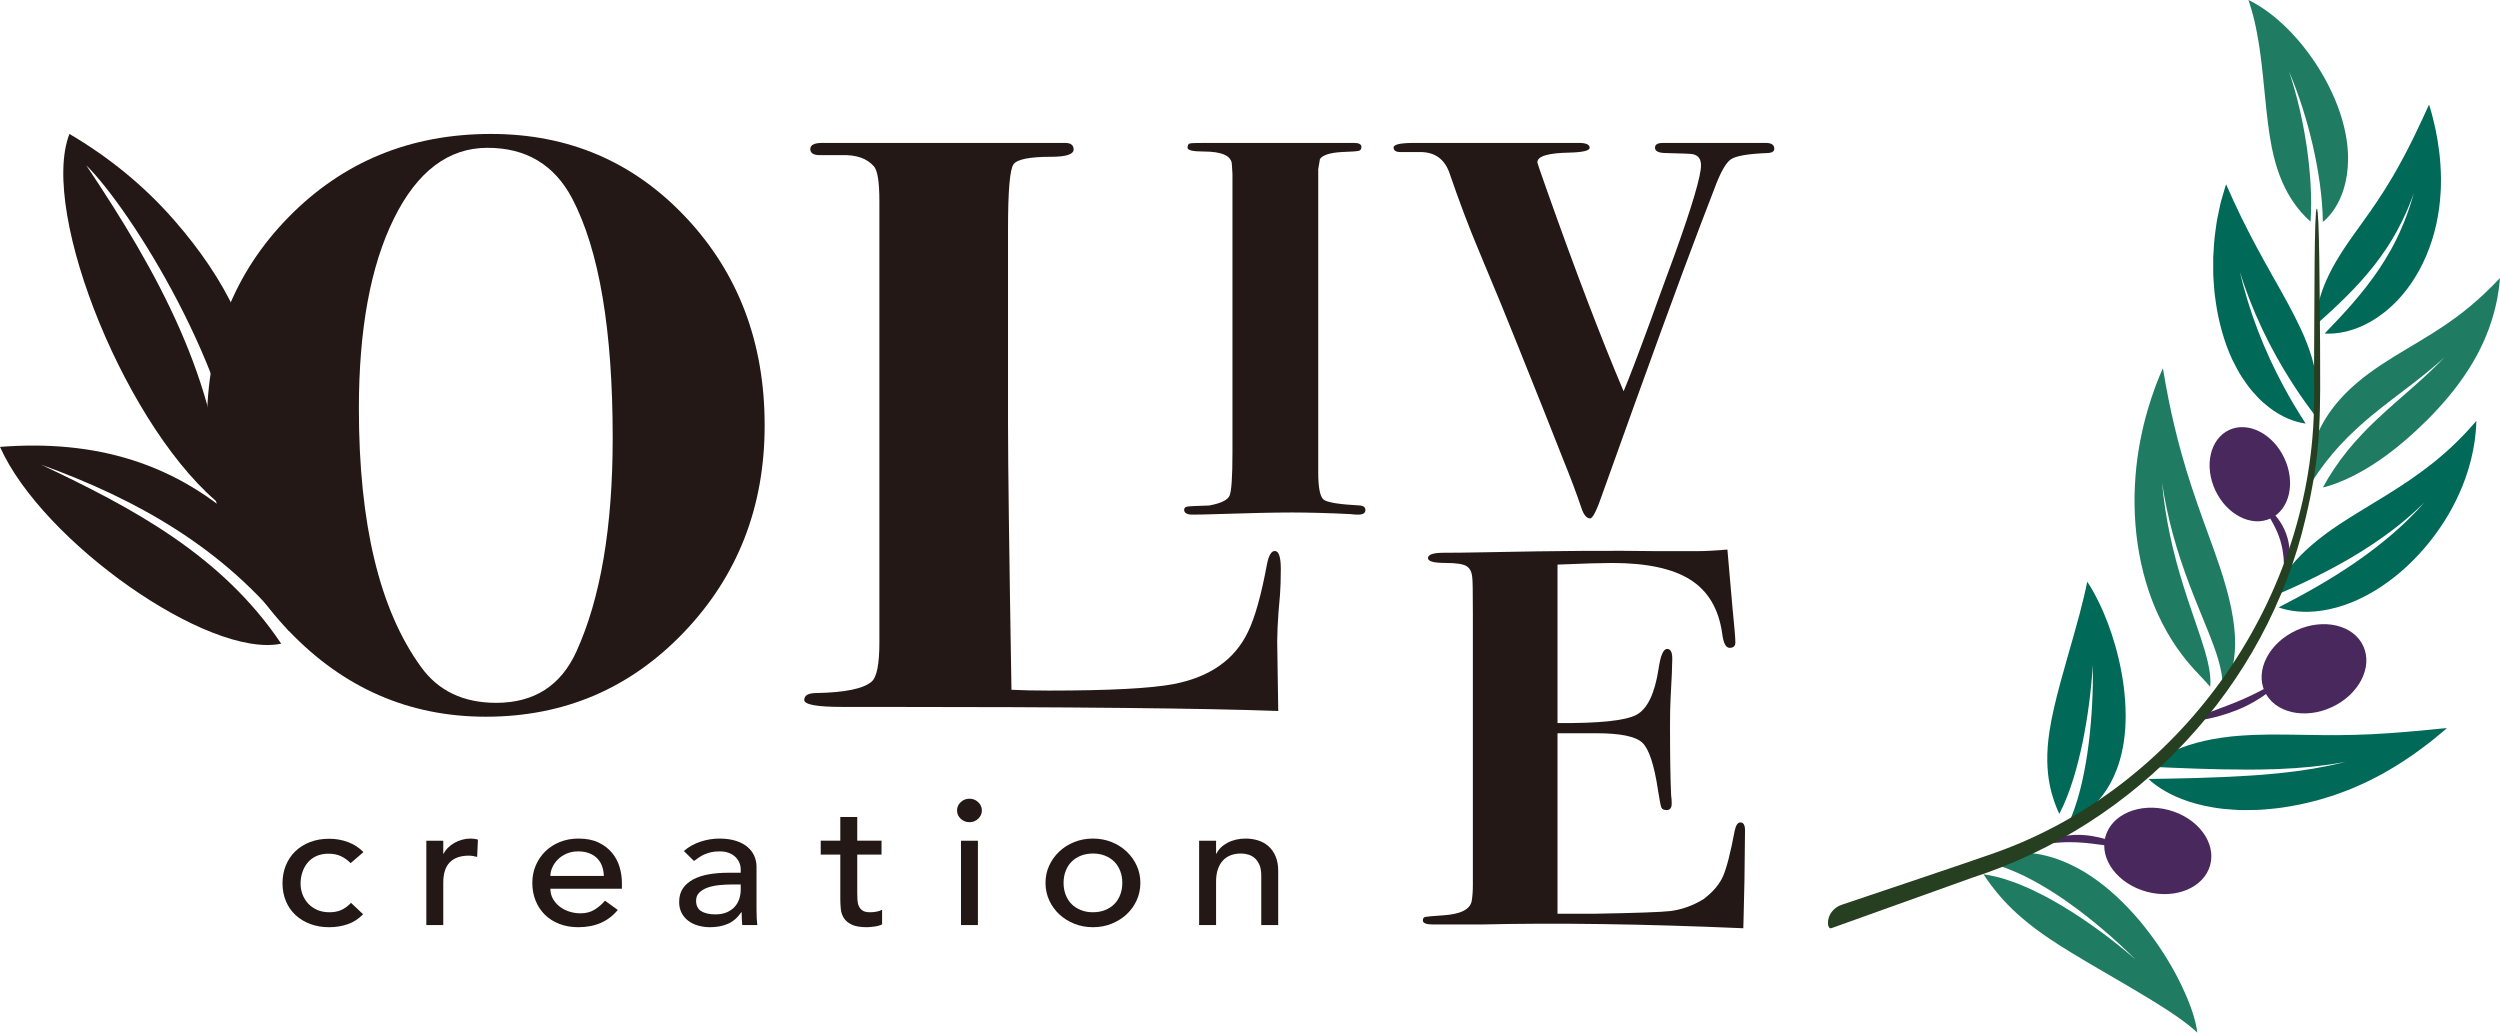
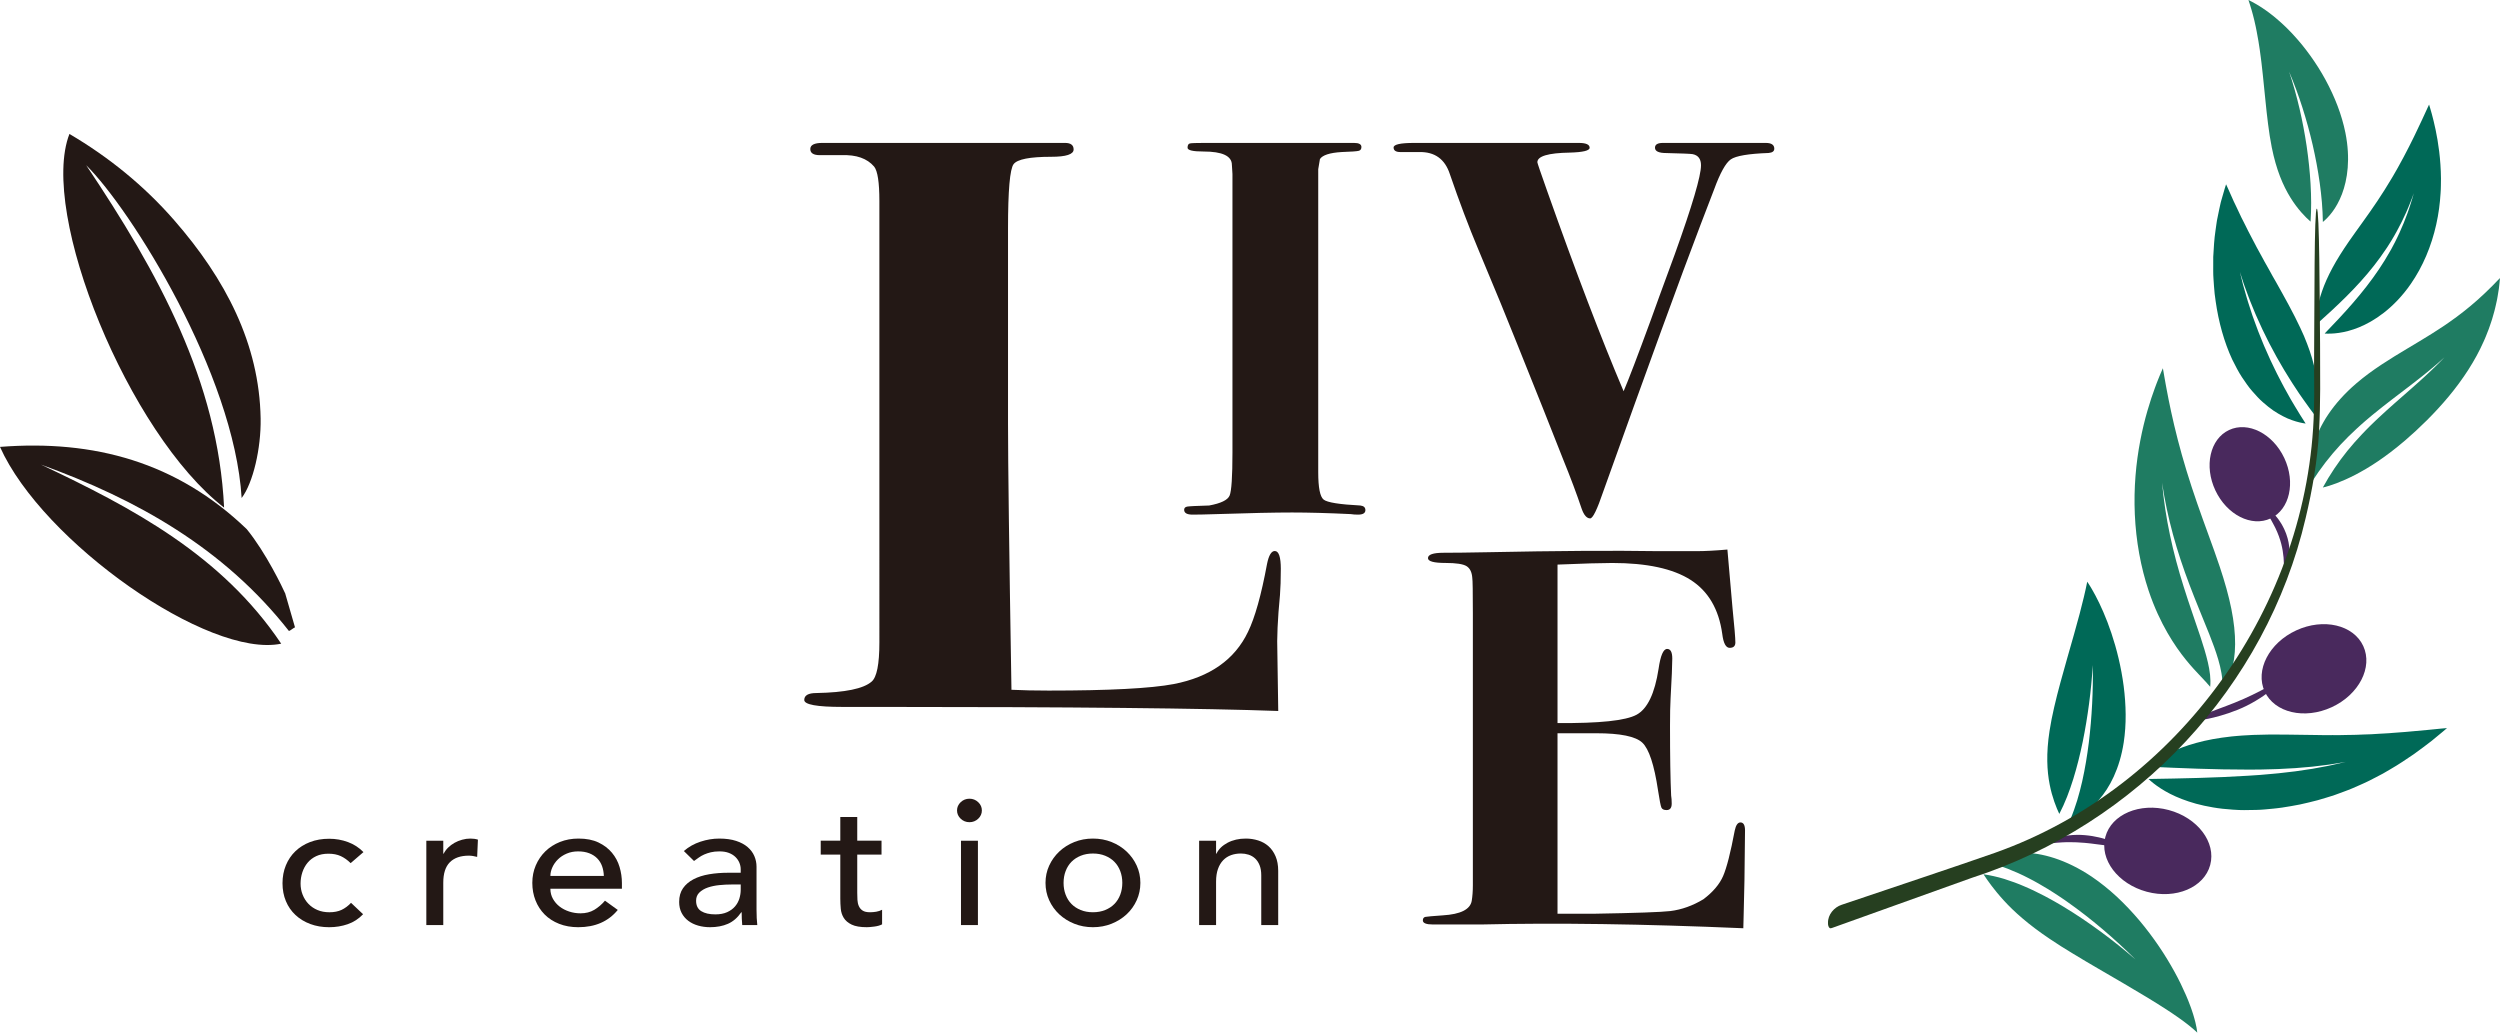
<svg xmlns="http://www.w3.org/2000/svg" id="b" width="726.301" height="300" viewBox="0 0 726.301 300">
  <defs>
    <style>.d{fill:#49295d;}.e{fill:#231815;}.f{fill:#263f20;}.g{fill:#006957;}.h{fill:#1f7c62;}</style>
  </defs>
  <g id="c">
    <path class="e" d="M101.873,250.758c-.911-.896-1.868-1.577-2.871-2.042-1.005-.466-2.199-.698-3.583-.698-1.351,0-2.527.232-3.53.698-1.002.466-1.841,1.103-2.515,1.914-.677.809-1.187,1.741-1.532,2.791-.346,1.053-.52,2.146-.52,3.283s.202,2.215.603,3.232c.401,1.017.964,1.905,1.694,2.664s1.606,1.353,2.626,1.784c1.02.432,2.169.646,3.446.646,1.386,0,2.57-.232,3.555-.698.985-.466,1.896-1.146,2.734-2.042l3.502,3.309c-1.278,1.344-2.762,2.31-4.459,2.896-1.697.586-3.492.88-5.388.88-2.005,0-3.838-.311-5.496-.932-1.659-.62-3.09-1.491-4.292-2.611-1.204-1.12-2.133-2.464-2.79-4.033-.656-1.568-.985-3.301-.985-5.197,0-1.895.328-3.636.985-5.222.656-1.584,1.575-2.946,2.762-4.084,1.184-1.139,2.606-2.025,4.264-2.664,1.659-.637,3.509-.957,5.552-.957,1.896,0,3.711.319,5.443.957,1.729.639,3.234,1.612,4.512,2.921l-3.719,3.206Z" />
    <path class="e" d="M123.858,244.243h4.923v3.774h.109c.328-.654.765-1.248,1.313-1.784.548-.534,1.156-.991,1.833-1.371.674-.379,1.411-.679,2.214-.904.803-.225,1.603-.337,2.406-.337s1.532.104,2.189.311l-.22,5.015c-.401-.104-.803-.188-1.204-.258-.401-.069-.8-.104-1.202-.104-2.406,0-4.249.637-5.524,1.912-1.278,1.276-1.914,3.258-1.914,5.947v12.305h-4.923v-24.508Z" />
    <path class="e" d="M159.898,258.203c0,1.069.247,2.042.74,2.921.492.88,1.139,1.63,1.942,2.249.8.621,1.729,1.103,2.787,1.448,1.058.345,2.151.518,3.282.518,1.532,0,2.863-.337,3.994-1.009,1.129-.673,2.169-1.559,3.115-2.664l3.719,2.689c-2.734,3.344-6.562,5.017-11.485,5.017-2.042,0-3.893-.328-5.552-.983-1.659-.654-3.062-1.559-4.211-2.714-1.146-1.155-2.032-2.516-2.651-4.085-.621-1.568-.929-3.266-.929-5.094,0-1.827.336-3.523,1.01-5.092.674-1.568,1.606-2.93,2.79-4.085,1.184-1.154,2.598-2.059,4.239-2.714,1.641-.655,3.426-.983,5.36-.983,2.297,0,4.239.38,5.824,1.139,1.586.759,2.888,1.75,3.911,2.973,1.02,1.223,1.76,2.603,2.214,4.137.457,1.534.684,3.094.684,4.678v1.655h-20.783ZM175.43,254.48c-.035-1.034-.21-1.982-.518-2.844-.311-.861-.775-1.611-1.396-2.249-.621-.636-1.394-1.137-2.323-1.498-.932-.362-2.017-.543-3.254-.543-1.204,0-2.308.215-3.31.646-1.002.43-1.851.991-2.542,1.68-.694.689-1.232,1.457-1.613,2.3-.384.846-.576,1.681-.576,2.508h15.532Z" />
    <path class="e" d="M198.675,247.242c1.386-1.207,2.989-2.112,4.815-2.715,1.823-.602,3.646-.905,5.469-.905,1.896,0,3.527.225,4.895.673,1.366.448,2.489,1.052,3.363,1.81.876.757,1.522,1.628,1.942,2.611.419.982.629,2.008.629,3.076v12.512c0,.862.018,1.655.056,2.38.035.723.091,1.414.164,2.068h-4.375c-.109-1.241-.164-2.482-.164-3.723h-.109c-1.096,1.586-2.388,2.706-3.883,3.36-1.497.655-3.229.983-5.196.983-1.204,0-2.353-.155-3.446-.466-1.093-.311-2.053-.776-2.873-1.396-.818-.621-1.467-1.387-1.942-2.301-.472-.913-.709-1.973-.709-3.18,0-1.584.374-2.912,1.121-3.981.747-1.068,1.767-1.939,3.062-2.611,1.295-.673,2.807-1.155,4.539-1.448,1.732-.293,3.583-.439,5.552-.439h3.61v-1.034c0-.621-.129-1.241-.384-1.862-.255-.621-.639-1.18-1.149-1.68-.51-.5-1.149-.896-1.914-1.189-.765-.293-1.679-.439-2.734-.439-.949,0-1.777.086-2.489.258-.712.173-1.358.389-1.942.646-.583.259-1.113.562-1.586.905-.475.345-.929.673-1.368.982l-2.954-2.895ZM212.568,256.962c-1.169,0-2.361.061-3.583.181-1.222.121-2.335.355-3.338.698-1.002.346-1.823.828-2.459,1.448-.639.621-.959,1.414-.959,2.378,0,1.414.502,2.431,1.505,3.051,1.002.621,2.361.93,4.075.93,1.348,0,2.497-.215,3.446-.646.947-.43,1.714-.99,2.297-1.68.583-.689,1.002-1.455,1.257-2.301.255-.843.384-1.68.384-2.507v-1.551h-2.626Z" />
    <path class="e" d="M256.102,248.276h-7.054v11.116c0,.691.018,1.371.056,2.042.035.673.172,1.276.409,1.81.237.534.601.966,1.093,1.293.492.328,1.212.491,2.161.491.583,0,1.184-.052,1.805-.155.619-.104,1.184-.293,1.694-.569v4.24c-.583.311-1.338.525-2.27.646-.929.121-1.649.182-2.159.182-1.896,0-3.365-.251-4.403-.75-1.04-.5-1.805-1.146-2.297-1.939-.492-.793-.785-1.681-.876-2.664-.091-.982-.136-1.973-.136-2.973v-12.771h-5.688v-4.033h5.688v-6.877h4.923v6.877h7.054v4.033Z" />
    <path class="e" d="M278.037,235.453c0-.932.356-1.732,1.065-2.405.712-.672,1.56-1.009,2.545-1.009.982,0,1.83.337,2.542,1.009.709.673,1.065,1.473,1.065,2.405,0,.93-.356,1.732-1.065,2.404-.712.673-1.56,1.009-2.542,1.009-.985,0-1.833-.336-2.545-1.009-.709-.672-1.065-1.473-1.065-2.404ZM279.185,244.243h4.921v24.508h-4.921v-24.508Z" />
    <path class="e" d="M303.741,256.496c0-1.791.356-3.464,1.065-5.015.712-1.55,1.687-2.912,2.926-4.084,1.24-1.171,2.699-2.094,4.375-2.767,1.676-.672,3.482-1.009,5.415-1.009,1.931,0,3.737.337,5.415,1.009,1.676.673,3.133,1.596,4.375,2.767,1.237,1.171,2.214,2.534,2.926,4.084.709,1.551,1.065,3.224,1.065,5.015,0,1.794-.356,3.474-1.065,5.042-.712,1.569-1.689,2.93-2.926,4.085-1.242,1.155-2.699,2.068-4.375,2.741-1.679.672-3.484,1.009-5.415,1.009-1.934,0-3.739-.337-5.415-1.009-1.676-.673-3.136-1.586-4.375-2.741s-2.214-2.516-2.926-4.085c-.709-1.568-1.065-3.248-1.065-5.042ZM308.989,256.496c0,1.242.202,2.388.603,3.439.401,1.053.964,1.948,1.694,2.689.73.742,1.623,1.328,2.681,1.758,1.058.432,2.242.646,3.555.646s2.497-.215,3.555-.646c1.058-.43,1.949-1.016,2.679-1.758.73-.741,1.295-1.636,1.697-2.689.401-1.05.601-2.196.601-3.439,0-1.241-.199-2.386-.601-3.437-.401-1.052-.967-1.948-1.697-2.689-.73-.741-1.621-1.327-2.679-1.758-1.058-.43-2.242-.646-3.555-.646s-2.497.216-3.555.646c-1.058.432-1.952,1.017-2.681,1.758-.73.741-1.293,1.637-1.694,2.689-.401,1.052-.603,2.196-.603,3.437Z" />
    <path class="e" d="M348.37,244.243h4.923v3.774h.109c.619-1.309,1.697-2.369,3.227-3.18,1.532-.809,3.3-1.216,5.304-1.216,1.24,0,2.434.182,3.583.544,1.149.361,2.151.922,3.009,1.68.856.759,1.54,1.732,2.05,2.921.51,1.189.768,2.594.768,4.214v15.77h-4.923v-14.478c0-1.137-.164-2.111-.492-2.921-.328-.809-.765-1.464-1.313-1.965-.548-.499-1.177-.861-1.886-1.086-.712-.223-1.449-.336-2.217-.336-1.02,0-1.969.155-2.843.466-.876.309-1.641.802-2.297,1.473-.656.673-1.166,1.525-1.532,2.56-.364,1.034-.545,2.257-.545,3.671v12.616h-4.923v-24.508Z" />
-     <path class="e" d="M222.147,123.566c0,23.711-7.817,43.747-23.451,60.111-15.64,16.361-34.826,24.543-57.565,24.543-22.242,0-41.305-8.302-57.185-24.898-15.891-16.6-23.831-36.596-23.831-59.991,0-24.027,7.903-44.106,23.702-60.231,15.806-16.125,35.403-24.187,58.817-24.187,22.573,0,41.471,8.102,56.688,24.306,15.21,16.204,22.825,36.32,22.825,60.347ZM178.001,127.238c0-31.411-3.927-54.617-11.787-69.615-5.185-9.783-13.382-14.68-24.58-14.68-11.376,0-20.444,6.869-27.218,20.6-6.768,13.735-10.155,32.123-10.155,55.169,0,33.464,6.019,58.482,18.057,75.054,5.019,6.949,12.29,10.421,21.825,10.421,11.032,0,18.806-4.973,23.322-14.919,7.025-15.468,10.535-36.145,10.535-62.031Z" />
    <path class="e" d="M372.103,165.297c0,3.006-.086,5.537-.245,7.59-.675,6.958-.926,12.566-.755,16.836l.252,16.833c-21.407-.791-60.118-1.184-116.13-1.184h-10.535c-7.363,0-11.038-.672-11.038-2.016,0-1.341,1.172-2.016,3.516-2.016,8.357-.156,13.707-1.264,16.051-3.316,1.503-1.261,2.258-5.05,2.258-11.363V58.338c0-5.366-.509-8.679-1.528-9.943-2.031-2.368-5.166-3.473-9.394-3.316h-6.35c-1.865,0-2.798-.592-2.798-1.779,0-1.184,1.172-1.779,3.516-1.779h70.481c1.669,0,2.503.635,2.503,1.899,0,1.42-2.172,2.132-6.516,2.132-6.191,0-9.829.712-10.915,2.135-1.086,1.423-1.626,7.67-1.626,18.732v56.436c0,11.541.331,37.388,1,77.539,3.178.16,6.774.236,10.787.236,17.56,0,29.678-.629,36.366-1.896,10.535-2.052,17.726-7.114,21.573-15.177,2.006-4.108,3.847-10.67,5.516-19.68.503-2.528,1.258-3.795,2.258-3.795,1.172,0,1.755,1.743,1.755,5.215Z" />
    <path class="e" d="M396.677,148.185c0,.886-.715,1.327-2.144,1.327-.771,0-1.486-.052-2.144-.155-6.606-.313-12.276-.468-17.004-.468-4.951,0-12.215.155-21.79.468-3.194.103-5.556.155-7.099.155-1.652,0-2.475-.468-2.475-1.403,0-.521.303-.832.909-.937.602-.103,2.722-.208,6.356-.313,3.408-.624,5.391-1.585,5.94-2.887.549-1.298.828-5.486.828-12.562V50.571c-.113-1.872-.166-2.754-.166-2.653,0-2.599-2.754-3.901-8.254-3.901-3.081,0-4.624-.363-4.624-1.092,0-.727.222-1.143.662-1.248.436-.103,1.87-.157,4.292-.157-1.102,0,.876,0,5.94,0h37.473c1.429,0,2.144.396,2.144,1.181,0,.59-.246.959-.743,1.104-.493.149-2.172.271-5.035.367-3.412.21-5.504.886-6.271,2.027l-.497,2.96v88.038c0,4.468.521,7.119,1.571,7.947,1.042.832,4.591,1.403,10.644,1.714.993.113,1.486.553,1.486,1.327Z" />
    <path class="e" d="M515.465,43.214c0,.721-.549,1.131-1.652,1.232-5.831.208-9.49.826-10.976,1.851-1.486,1.026-3.109,3.953-4.87,8.779-.88,2.259-2.201,5.7-3.961,10.321-5.835,15.294-15.244,41.097-28.226,77.404-1.765,5.205-3.029,7.804-3.8,7.804-.989,0-1.813-.937-2.475-2.808-1.429-4.266-3.247-9.104-5.447-14.513-3.299-8.427-7.757-19.611-13.37-33.554-2.423-6.136-6.162-15.24-11.226-27.309-2.75-6.554-5.504-13.834-8.254-21.848-1.429-4.369-4.402-6.501-8.912-6.398h-5.447c-1.32,0-1.983-.442-1.983-1.327,0-.882,1.983-1.327,5.944-1.327h47.872c2.088,0,3.138.468,3.138,1.405,0,.834-1.93,1.304-5.779,1.407-6.275.105-9.409,1.04-9.409,2.808,0,.21.937,2.968,2.823,8.276,8.403,23.736,15.817,43.153,22.234,58.245,1.429-3.327,4.07-10.249,7.923-20.758.989-2.808,3.303-9.154,6.941-19.033,5.08-14.139,7.62-22.752,7.62-25.85,0-1.858-.828-2.942-2.475-3.251-.662-.103-3.194-.204-7.596-.309-2.201,0-3.299-.515-3.299-1.549,0-.927.767-1.393,2.31-1.393h29.878c1.652,0,2.475.565,2.475,1.694Z" />
    <path class="e" d="M506.965,241.273c0,.21-.057,5.048-.166,14.513-.113,4.993-.194,8.583-.25,10.768-.057,2.185-.081,3.224-.081,3.121-29.054-1.248-54.474-1.611-76.263-1.092h-13.867c-1.979,0-2.972-.392-2.972-1.181,0-.588.25-.931.743-1.028.497-.097,2.172-.246,5.035-.444,5.173-.313,7.979-1.714,8.419-4.206.218-1.351.331-2.859.331-4.521v-79.005c0-6.233-.057-9.661-.166-10.285-.113-1.662-.662-2.802-1.652-3.426-.989-.624-3.029-.937-6.106-.937-3.412,0-5.12-.464-5.12-1.401,0-1.04,1.514-1.559,4.539-1.559,3.029,0,7.236-.05,12.631-.155,20.247-.416,36.811-.519,49.685-.313h11.226c2.419,0,5.391-.155,8.912-.468l1.486,17.01c.549,5.411.828,8.74.828,9.988,0,1.042-.553,1.561-1.656,1.561-1.106,0-1.825-1.351-2.156-4.058-.993-7.178-4.058-12.405-9.191-15.684-5.132-3.277-12.724-4.914-22.767-4.914-3.093,0-8.395.155-15.898.468v46.036c12.163.105,19.823-.703,22.973-2.419,3.154-1.716,5.282-6.164,6.388-13.344.553-3.846,1.381-5.772,2.487-5.772.997,0,1.494.935,1.494,2.808,0,1.872-.166,5.722-.493,11.549-.113,1.977-.166,4.63-.166,7.959,0,8.948.109,15.71.327,20.287.109.624.166,1.403.166,2.34,0,1.248-.497,1.874-1.494,1.874-.771,0-1.268-.234-1.49-.703-.222-.468-.553-2.158-.997-5.072-1.106-7.386-2.629-11.991-4.563-13.812-1.934-1.819-6.384-2.73-13.354-2.73h-11.278v52.434h10.596c12.143-.208,19.536-.468,22.189-.779,3.307-.416,6.509-1.561,9.603-3.434,2.758-2.08,4.66-4.315,5.71-6.709,1.046-2.393,2.177-6.814,3.392-13.265.331-1.561.884-2.342,1.656-2.342.884,0,1.329.781,1.329,2.342Z" />
    <path class="e" d="M65.105,147.471c-1.766-36.747-19.104-68.183-40.069-99.476,12.993,12.802,42.989,60.626,45.166,96.687,3.31-4.329,5.667-14.438,5.519-23.089-.371-21.66-10.167-40.503-25.162-57.67-8.702-9.963-18.92-18.263-30.387-25.01-8.936,23.012,17.193,87.142,44.933,108.558Z" />
    <path class="e" d="M83.946,183.321c-18.855-24.029-44.102-38.233-72.047-48.347,26.695,12.621,52.536,26.311,69.795,52.028-21.032,4.403-69.374-29.576-81.695-57.17,27.313-2.133,51.39,4.41,71.678,23.889,5.608,6.863,10.524,17.216,11.084,18.492l.077.129c1.179,4.068,2.022,6.99,2.866,9.913-.397.12-1.327.954-1.758,1.065Z" />
    <ellipse class="d" cx="653.622" cy="137.773" rx="11.061" ry="14.191" transform="translate(3.573 291.522) rotate(-25.21)" />
    <path class="h" d="M638.355,300s-.362-.329-1.025-.932c-.331-.294-.764-.637-1.243-1.038-.235-.202-.519-.403-.799-.623-.286-.218-.581-.449-.9-.687-.324-.233-.663-.479-1.018-.735-.176-.127-.356-.256-.539-.388-.188-.129-.38-.261-.575-.395-.388-.266-.79-.542-1.206-.828-.421-.278-.856-.566-1.304-.862-1.801-1.169-3.796-2.442-5.974-3.752-2.173-1.312-4.478-2.691-6.874-4.086-2.382-1.389-4.84-2.822-7.312-4.263-2.463-1.431-4.915-2.872-7.28-4.319-2.373-1.436-4.659-2.865-6.786-4.309-3.168-2.127-5.768-4.11-7.942-5.968-2.175-1.848-3.924-3.557-5.388-5.167-.73-.773-1.391-1.579-1.989-2.279-.3-.361-.585-.721-.857-1.075-.27-.338-.527-.662-.772-.986-.245-.323-.477-.641-.696-.95-.218-.3-.425-.584-.62-.853-.389-.547-.731-1.057-1.02-1.509,1.006.172,2.02.299,3.026.557,1.013.203,2.011.513,3.016.794,1.994.636,3.983,1.345,5.924,2.202,1.955.821,3.863,1.774,5.764,2.747l1.409.763c.468.259.945.502,1.405.775l1.391.803.696.403.687.418c3.672,2.218,7.241,4.63,10.713,7.182,3.474,2.551,6.845,5.251,10.111,8.081-3.064-3.048-6.249-5.982-9.557-8.781-3.307-2.8-6.73-5.476-10.292-7.978l-.666-.472-.677-.457-1.356-.912c-.449-.31-.917-.591-1.375-.887l-1.383-.877c-1.872-1.128-3.761-2.24-5.727-3.231-1.947-1.024-3.977-1.914-6.048-2.733-1.052-.375-2.094-.778-3.184-1.078-1.069-.351-2.188-.579-3.296-.842.456-.304,1.013-.634,1.69-.968.337-.164.711-.342,1.104-.494.39-.148.811-.293,1.264-.432.452-.138.94-.274,1.456-.392.505-.104,1.042-.198,1.612-.279,1.156-.178,2.377-.229,3.747-.221,2.693.059,5.822.526,9.212,1.633,3.381,1.111,7.034,2.849,10.793,5.375,2.518,1.708,4.974,3.681,7.303,5.834,2.319,2.163,4.521,4.5,6.567,6.92,2.04,2.427,3.921,4.943,5.626,7.446,1.705,2.503,3.216,5.017,4.539,7.416,1.327,2.395,2.432,4.721,3.348,6.825.221.53.436,1.045.645,1.544.201.502.384.997.562,1.467.087.235.173.466.257.693.081.228.156.457.231.678.145.44.283.862.416,1.263.124.405.231.796.334,1.159.098.367.202.698.272,1.027.147.652.275,1.194.354,1.647.147.912.208,1.389.208,1.389Z" />
    <path class="h" d="M726.301,80.769s-.041.491-.137,1.403c-.048.456-.11,1.018-.189,1.678-.092.654-.22,1.398-.362,2.236-.037.21-.074.425-.113.645-.037.221-.08.446-.132.673-.102.457-.209.934-.32,1.429-.058.249-.116.503-.176.761-.061.259-.12.524-.197.785-.15.53-.304,1.076-.464,1.639-.083.283-.166.57-.251.861-.089.29-.191.577-.289.872-.204.591-.413,1.196-.627,1.815-.225.616-.481,1.234-.736,1.873-.13.319-.262.642-.394.967-.14.321-.288.64-.435.966-.3.646-.596,1.319-.93,1.977-.335.657-.68,1.324-1.037,2.001-.735,1.327-1.517,2.69-2.376,4.019-1.706,2.676-3.653,5.31-5.715,7.791-2.061,2.483-4.228,4.815-6.368,6.951-2.143,2.137-4.256,4.079-6.276,5.813-3.013,2.576-5.63,4.536-8.024,6.15-.299.201-.596.396-.893.584-.291.19-.577.376-.858.559-.564.364-1.143.691-1.672,1.022-.539.326-1.076.628-1.603.911-.511.294-1.018.568-1.519.822-3.981,2.043-7.245,3.179-9.375,3.669,2.037-3.746,4.43-7.305,7.123-10.654,1.368-1.656,2.771-3.294,4.271-4.851.732-.795,1.51-1.549,2.268-2.323l1.168-1.133.585-.566.595-.557c3.166-2.979,6.485-5.826,9.769-8.721.818-.728,1.641-1.449,2.452-2.186l1.217-1.103,1.203-1.119c.403-.37.799-.749,1.192-1.13l1.181-1.141c.77-.778,1.555-1.54,2.3-2.341-.797.748-1.632,1.455-2.451,2.177l-1.253,1.056c-.417.352-.836.702-1.263,1.043l-1.272,1.031-1.286,1.015c-.855.678-1.725,1.34-2.588,2.009-3.467,2.66-6.976,5.277-10.38,8.068l-.64.521-.631.533-1.262,1.068c-.824.734-1.667,1.448-2.471,2.209-1.64,1.485-3.197,3.07-4.727,4.685-3.019,3.27-5.776,6.816-8.181,10.602-.127-.532-.248-1.161-.341-1.892-.046-.365-.085-.756-.114-1.172-.014-.208-.026-.423-.035-.643-.003-.217-.003-.441,0-.671.007-.46.027-.945.065-1.456.019-.255.042-.517.069-.786.026-.269.06-.543.106-.817.088-.552.198-1.129.33-1.731.066-.301.139-.608.217-.922.082-.31.178-.621.276-.94.199-.638.424-1.299.68-1.984.269-.671.572-1.361.906-2.074.328-.721.72-1.423,1.136-2.161.21-.366.425-.743.656-1.112.233-.366.476-.737.728-1.111,2.013-2.994,4.751-6.088,8.159-9,2.291-1.966,4.759-3.754,7.25-5.406,2.494-1.654,5.013-3.176,7.467-4.645,2.456-1.469,4.85-2.89,7.132-4.324,1.15-.711,2.246-1.44,3.337-2.155.536-.367,1.067-.73,1.59-1.088.527-.359,1.021-.735,1.53-1.095.253-.182.504-.362.753-.541.242-.185.482-.369.72-.552.475-.367.958-.72,1.415-1.082.454-.368.898-.728,1.332-1.079.217-.177.439-.349.648-.526.207-.179.411-.356.613-.53.408-.351.805-.692,1.19-1.023.197-.164.378-.335.558-.501.181-.167.36-.331.534-.492.354-.324.695-.636,1.021-.935.167-.149.323-.299.473-.448.152-.149.3-.294.444-.435.578-.568,1.113-1.079,1.571-1.536.449-.465.834-.864,1.147-1.188.639-.653.987-1.009.987-1.009Z" />
    <path class="g" d="M646.718,53.54s.193.419.547,1.187c.349.767.849,1.879,1.451,3.254.076.172.149.348.233.528.086.179.175.362.265.549.179.373.365.762.559,1.166.377.801.782,1.661,1.211,2.572.053.113.105.227.159.342.058.114.117.229.176.344.117.23.236.464.357.7.237.471.481.953.729,1.445.496.982.974,2.004,1.549,3.04.555,1.039,1.114,2.106,1.671,3.194.602,1.079,1.212,2.178,1.807,3.292.148.278.297.558.446.838.158.277.318.556.477.835.319.558.634,1.119.946,1.682.309.563.619,1.128.93,1.695.328.561.652,1.125.97,1.689,2.535,4.523,5.063,9.024,7.077,13.353.386.8.745,1.582,1.068,2.35.326.767.606,1.526.905,2.25.288.728.546,1.443.778,2.144.117.35.223.699.33,1.041.113.339.219.674.32,1.006.2.664.376,1.315.529,1.953.077.319.147.634.213.946.072.309.142.612.205.913.254,1.203.423,2.354.534,3.443.133,1.076.199,2.095.217,3.051.009.478.005.94-.008,1.386-.007.441-.021.864-.045,1.271-.096,1.626-.329,2.977-.568,3.994-1.17-1.587-2.377-3.153-3.49-4.785l-.851-1.214-.425-.608-.408-.619-1.632-2.478c-.278-.41-.528-.836-.79-1.256l-.78-1.264-.78-1.264c-.262-.421-.498-.856-.748-1.283l-1.484-2.577c-.477-.869-.937-1.747-1.407-2.621l-.702-1.313c-.229-.44-.441-.889-.663-1.333l-1.318-2.673c-.422-.899-.821-1.809-1.233-2.714l-.614-1.36c-.105-.226-.201-.455-.294-.686l-.283-.69-1.132-2.764c-.196-.459-.36-.929-.533-1.396l-.515-1.403-.516-1.404-.258-.703-.231-.711-.925-2.848.711,2.912.178.729.205.721.411,1.442.411,1.444c.138.481.268.965.43,1.439l.928,2.858.232.715c.076.239.155.477.244.711l.514,1.413c.346.941.68,1.888,1.038,2.826l1.126,2.793c.19.465.371.934.569,1.396l.609,1.378c.409.918.807,1.842,1.225,2.757l1.306,2.72c.221.452.429.912.662,1.358l.695,1.341.696,1.341c.234.446.457.899.708,1.336l1.471,2.643.368.661.385.651.774,1.301c1.011,1.749,2.12,3.436,3.197,5.148-1.033-.14-2.389-.424-3.995-.998-.401-.144-.82-.304-1.249-.488-.423-.188-.86-.396-1.309-.628-.899-.463-1.849-1.017-2.841-1.68-.97-.677-1.971-1.468-3.003-2.384-.257-.229-.518-.465-.777-.712-.253-.25-.507-.508-.762-.775-.51-.533-1.024-1.1-1.541-1.703-.259-.301-.518-.611-.777-.93-.254-.323-.501-.658-.751-1.001-.5-.687-.999-1.411-1.497-2.174-.508-.757-.968-1.578-1.437-2.432-.466-.855-.93-1.748-1.38-2.686-2.365-5.077-3.988-10.995-4.819-16.902-.106-.738-.205-1.474-.297-2.206-.08-.737-.134-1.477-.192-2.208-.056-.732-.106-1.459-.15-2.18-.021-.361-.046-.718-.059-1.077-.006-.36-.011-.719-.017-1.076-.016-1.428-.017-2.822.007-4.177.069-1.366.153-2.69.248-3.961.074-1.268.252-2.503.405-3.671.082-.582.162-1.152.24-1.708.041-.276.081-.549.121-.818.02-.134.041-.268.061-.4.026-.133.051-.265.077-.396.205-1.048.407-2.028.601-2.932.099-.451.194-.884.285-1.301.047-.207.092-.409.137-.607.048-.198.105-.391.155-.579.413-1.505.763-2.684,1.009-3.489.246-.805.388-1.237.388-1.237Z" />
    <path class="g" d="M710.906,211.525s-1.616,1.413-4.452,3.704c-.711.569-1.514,1.162-2.383,1.817-.872.647-1.809,1.355-2.827,2.071-2.056,1.395-4.363,2.979-6.981,4.476-.654.381-1.319.768-1.993,1.161-.693.363-1.396.732-2.108,1.105-.716.37-1.445.743-2.187,1.116-.369.193-.75.357-1.13.531-.382.172-.767.344-1.152.517-.774.345-1.559.689-2.354,1.031-.396.177-.8.33-1.205.484-.407.154-.814.308-1.223.462-.82.307-1.648.611-2.484.911-.417.157-.839.281-1.261.415-.423.131-.847.262-1.271.393-.85.26-1.707.514-2.567.763-.86.24-1.72.437-2.584.648-.864.206-1.73.405-2.598.596-.865.182-1.724.325-2.585.478-.861.148-1.72.287-2.577.418-.43.07-.853.118-1.275.167-.423.047-.845.093-1.265.14-.841.088-1.678.167-2.509.235-.415.032-.832.07-1.239.089-.408.017-.814.034-1.219.05-1.203.042-2.367.058-3.494.052-.282-.003-.561-.006-.838-.009-.276-.006-.547-.019-.817-.03-.539-.024-1.069-.053-1.59-.087-2.083-.137-4.025-.344-5.799-.656-1.78-.303-3.425-.659-4.931-1.07-1.502-.418-2.873-.876-4.124-1.358-2.503-.958-4.506-2.035-6.1-3.054-1.593-1.021-2.772-1.992-3.604-2.776,9.595-.159,19.208-.333,28.811-.94l3.599-.239,3.595-.318c.599-.055,1.198-.101,1.796-.164l1.793-.208,1.792-.208.895-.104.447-.053.446-.066,3.567-.53.891-.134.887-.164,1.772-.328,1.77-.328c.296-.05.588-.122.881-.186l.878-.197,1.756-.394.877-.197c.292-.067.586-.127.874-.209-.293.064-.59.106-.886.154l-.888.142-1.774.284-.887.142c-.296.046-.59.1-.888.131l-1.783.216-1.781.216-.89.108-.894.078-3.574.306-.446.038-.448.025-.896.048-1.79.096-1.789.096c-.597.026-1.195.034-1.792.052l-3.583.094-3.586.015c-9.56.011-19.126-.41-28.698-.846.853-.762,2.056-1.702,3.666-2.681,1.609-.98,3.631-1.988,6.1-2.924,1.236-.465,2.587-.905,4.061-1.302,1.47-.404,3.052-.78,4.768-1.09,1.722-.301,3.543-.588,5.507-.79.491-.051.99-.097,1.498-.138.505-.041,1.019-.082,1.541-.124,1.039-.081,2.114-.142,3.225-.18,5.964-.242,12.263-.035,18.457.027.388.007.777.014,1.164.02.388.006.779.025,1.161.014.769-.008,1.537-.012,2.306-.01.385.002.769.004,1.152.006.384.004.768.011,1.146-.005.762-.016,1.52-.032,2.271-.047.378-.005.755-.01,1.13-.015.375-.006.752-0,1.122-.024.745-.031,1.483-.061,2.212-.091.736-.024,1.462-.048,2.179-.072.718-.045,1.426-.09,2.122-.133.702-.039,1.393-.078,2.07-.116.34-.021.679-.028,1.011-.059.333-.027.663-.055.99-.082,1.308-.106,2.568-.2,3.768-.284,2.405-.218,4.539-.411,6.316-.572,3.56-.378,5.729-.545,5.729-.545Z" />
    <path class="g" d="M606.391,168.999s.239.36.667,1.04c.107.171.225.362.356.571.124.212.258.443.403.692.286.5.623,1.077.96,1.729,1.385,2.601,3.131,6.405,4.643,10.964,1.531,4.555,2.837,9.853,3.55,15.333.352,2.739.557,5.522.577,8.27.018,2.747-.163,5.461-.555,8.053-.589,3.854-1.62,7.162-2.89,9.939-1.274,2.779-2.773,5.023-4.324,6.784-1.559,1.764-3.126,3.038-4.573,3.929-1.425.894-2.736,1.399-3.71,1.692.768-1.805,1.407-3.633,1.976-5.472.558-1.841,1.031-3.694,1.458-5.551.832-3.719,1.443-7.462,1.915-11.212.91-7.504,1.284-15.039,1.167-22.551-.478,7.495-1.448,14.946-2.93,22.262-.757,3.654-1.649,7.273-2.741,10.81-.556,1.764-1.153,3.51-1.822,5.217-.679,1.701-1.416,3.368-2.248,4.959-.442-.915-.932-2.086-1.442-3.529-.492-1.429-.996-3.124-1.365-5.067-.76-3.914-1.046-8.871-.031-15.495.336-2.231.811-4.546,1.353-6.911.541-2.365,1.161-4.774,1.813-7.178,1.296-4.807,2.717-9.599,3.923-13.9,1.225-4.3,2.222-8.111,2.878-10.886.173-.695.303-1.319.429-1.871.062-.276.12-.533.173-.769.049-.236.093-.452.133-.645.165-.78.255-1.206.255-1.206Z" />
    <path class="h" d="M628.361,106.963s.098.567.279,1.61c.044.26.092.549.145.866.057.317.119.662.186,1.034.065.37.135.768.21,1.19.079.421.162.867.249,1.337.694,3.752,1.762,8.959,3.26,14.748.751,2.895,1.598,5.938,2.548,9.033.471,1.548.972,3.11,1.48,4.677.52,1.566,1.044,3.139,1.59,4.708.547,1.569,1.099,3.136,1.659,4.696.565,1.558,1.128,3.112,1.687,4.654,1.121,3.084,2.226,6.126,3.223,9.118,1.485,4.446,2.619,8.49,3.372,12.241.753,3.743,1.122,7.197,1.097,10.292-.02,3.092-.449,5.818-1.16,7.973-.358,1.082-.767,2.008-1.209,2.786-.213.385-.449.739-.661,1.047-.226.313-.447.587-.653.825.063-1.45-.055-2.861-.282-4.216-.229-1.355-.554-2.664-.925-3.942-.748-2.555-1.673-4.994-2.621-7.406-.953-2.41-1.941-4.788-2.909-7.169-.969-2.38-1.922-4.762-2.828-7.16-1.817-4.794-3.451-9.657-4.799-14.61-1.356-4.95-2.422-9.986-3.182-15.079.464,5.128,1.239,10.237,2.314,15.289,1.066,5.054,2.428,10.052,3.979,14.983.772,2.467,1.592,4.918,2.425,7.358.831,2.441,1.68,4.871,2.481,7.3.797,2.428,1.557,4.858,2.116,7.283.278,1.212.501,2.421.633,3.614.13,1.192.151,2.365.037,3.483-.709-.851-1.676-1.885-2.856-3.128-1.186-1.254-2.604-2.75-4.222-4.752-1.616-2.003-3.442-4.517-5.333-7.8-1.884-3.278-3.831-7.328-5.498-12.315-1.117-3.353-2.042-6.966-2.716-10.697-.336-1.866-.612-3.761-.826-5.665-.212-1.905-.356-3.821-.445-5.727-.088-1.907-.103-3.806-.074-5.678.04-1.874.128-3.721.273-5.527.283-3.613.782-7.06,1.387-10.239.608-3.18,1.333-6.092,2.076-8.662.743-2.571,1.492-4.802,2.171-6.632.169-.458.326-.891.484-1.298.16-.405.31-.787.451-1.143.142-.354.273-.682.394-.983.127-.299.242-.572.346-.817.422-.972.651-1.501.651-1.501Z" />
-     <path class="g" d="M719.433,122.285s-.015.491-.063,1.404c-.028.455-.048,1.024-.11,1.68-.067.654-.149,1.406-.25,2.25-.023.212-.053.427-.09.645-.035.219-.072.444-.109.673-.078.462-.159.944-.244,1.445-.041.253-.093.506-.15.762-.056.258-.113.52-.171.787-.119.534-.238,1.091-.378,1.66-.153.566-.311,1.147-.473,1.743-.084.299-.167.604-.257.91-.097.303-.196.609-.295.918-.204.618-.406,1.26-.638,1.903-.238.638-.485,1.29-.742,1.954-1.057,2.636-2.373,5.404-3.96,8.16-1.591,2.749-3.451,5.48-5.518,8.078-2.067,2.598-4.342,5.058-6.741,7.285-2.397,2.231-4.923,4.211-7.47,5.902-3.791,2.513-7.358,4.19-10.578,5.303-3.223,1.113-6.105,1.661-8.613,1.885-5.02.435-8.553-.438-10.602-1.172,3.897-2.004,7.765-4.074,11.554-6.286,1.9-1.096,3.771-2.243,5.63-3.405.921-.596,1.853-1.173,2.762-1.787l1.37-.91,1.355-.932c3.611-2.486,7.087-5.167,10.406-8.017.419-.351.82-.724,1.23-1.085.405-.367.823-.719,1.218-1.098.797-.749,1.602-1.486,2.371-2.262,1.567-1.521,3.049-3.126,4.499-4.75-1.559,1.522-3.141,3.017-4.802,4.421-.816.718-1.666,1.396-2.506,2.083-.416.348-.855.67-1.281,1.006-.431.33-.852.671-1.291.991-3.478,2.595-7.085,5.004-10.812,7.21l-1.397.827-1.411.804c-.936.542-1.894,1.049-2.84,1.573-1.91,1.019-3.827,2.021-5.771,2.972-3.878,1.921-7.827,3.699-11.806,5.413.714-2.053,2.256-5.285,5.286-8.955,1.511-1.84,3.395-3.786,5.706-5.792,2.312-2.009,5.049-4.074,8.272-6.211,2.168-1.439,4.462-2.84,6.782-4.258,2.322-1.416,4.685-2.838,7.016-4.29,2.33-1.451,4.634-2.93,6.836-4.442,2.194-1.517,4.288-3.065,6.234-4.601.484-.39.959-.774,1.427-1.15.465-.382.906-.771,1.352-1.146.223-.189.444-.376.662-.561.212-.191.421-.379.628-.565.418-.375.826-.742,1.222-1.098.39-.363.76-.725,1.128-1.074.184-.175.365-.347.543-.517.18-.169.355-.337.518-.507.334-.339.656-.665.964-.978.156-.158.309-.312.458-.462.152-.15.296-.299.43-.448.553-.595,1.051-1.131,1.487-1.599.436-.474.787-.895,1.089-1.233.603-.681.932-1.053.932-1.053Z" />
    <path class="h" d="M653.221,0s.383.186,1.091.558c.354.186.797.415,1.283.715.247.15.513.311.794.482.284.173.584.359.885.568.306.21.627.43.962.66.168.118.339.238.515.361.169.128.342.258.518.391.353.272.719.554,1.096.845.376.297.745.616,1.135.944.789.653,1.565,1.385,2.393,2.161.407.391.807.8,1.222,1.22.206.211.414.425.624.64.202.22.407.441.612.665.407.45.837.909,1.241,1.387.407.477.818.966,1.232,1.466.803,1.005,1.627,2.053,2.401,3.148,1.568,2.187,3.067,4.539,4.394,6.995,1.333,2.455,2.52,5.009,3.501,7.591.978,2.582,1.742,5.192,2.259,7.749.763,3.803.913,7.216.674,10.198-.24,2.984-.866,5.538-1.675,7.665-.821,2.133-1.802,3.833-2.794,5.159-.977,1.323-1.969,2.271-2.747,2.918-.026-1.91-.129-3.806-.279-5.691-.163-1.884-.372-3.758-.629-5.622-.517-3.727-1.217-7.414-2.049-11.063-1.696-7.289-3.929-14.441-6.851-21.283,2.364,7.052,4.002,14.309,5.095,21.615.53,3.656.925,7.326,1.138,10.994.105,1.834.162,3.668.173,5.495-.002,1.827-.05,3.648-.17,5.453-1.521-1.324-3.754-3.586-5.865-7.011-1.061-1.719-2.096-3.738-3.017-6.131-.923-2.394-1.735-5.162-2.384-8.398-.441-2.176-.781-4.464-1.082-6.808-.303-2.342-.557-4.74-.796-7.138-.235-2.4-.476-4.788-.724-7.116-.115-1.17-.259-2.307-.384-3.438-.07-.562-.14-1.117-.209-1.665-.065-.553-.15-1.085-.22-1.621-.036-.268-.072-.534-.108-.798-.041-.261-.081-.52-.121-.777-.082-.513-.154-1.027-.236-1.524-.177-.983-.327-1.954-.515-2.848-.091-.45-.17-.899-.263-1.323-.095-.426-.187-.838-.276-1.236-.044-.201-.088-.399-.131-.592-.048-.191-.095-.377-.142-.56-.094-.37-.183-.724-.268-1.061-.082-.343-.174-.659-.262-.959-.087-.303-.169-.588-.246-.854-.147-.541-.301-.989-.422-1.361-.243-.752-.376-1.163-.376-1.163Z" />
    <path class="g" d="M705.696,30.377s.139.441.378,1.26c.237.819.592,2.018.948,3.539.741,3.042,1.616,7.387,1.97,12.59.104,1.301.135,2.652.161,4.05.01.699-.011,1.406-.024,2.125-.009.359-.015.722-.029,1.086-.021.364-.043.73-.064,1.097-.174,2.943-.567,6.022-1.262,9.103-.687,3.081-1.66,6.168-2.91,9.097-1.247,2.93-2.768,5.697-4.473,8.155-1.26,1.837-2.591,3.417-3.904,4.812-1.325,1.379-2.639,2.569-3.931,3.568-2.581,2.012-5.027,3.337-7.229,4.241-1.104.444-2.145.795-3.124,1.051-.977.263-1.889.442-2.729.562-1.678.246-3.071.25-4.119.192,2.821-2.92,5.623-5.882,8.296-8.973,2.671-3.091,5.211-6.311,7.491-9.709,1.135-1.701,2.226-3.43,3.217-5.216l.378-.665.359-.676c.237-.451.481-.899.713-1.353.447-.916.913-1.822,1.323-2.754.858-1.845,1.605-3.738,2.302-5.643.332-.959.677-1.912.968-2.883.149-.484.31-.964.448-1.451l.411-1.461-.516,1.426c-.174.474-.369.941-.553,1.411-.36.943-.773,1.865-1.172,2.791-.831,1.838-1.706,3.652-2.686,5.409-.471.888-.995,1.746-1.5,2.612-.261.429-.532.851-.798,1.276l-.401.636-.419.625c-1.098,1.676-2.291,3.288-3.52,4.865-2.468,3.15-5.173,6.104-8.007,8.933-2.836,2.829-5.803,5.537-8.809,8.222-.06-2.096.249-5.531,1.723-9.727.725-2.1,1.731-4.384,3.04-6.806,1.309-2.427,2.919-4.977,4.828-7.739,1.289-1.859,2.657-3.737,4.046-5.675,1.39-1.937,2.8-3.939,4.183-6.007,1.388-2.064,2.73-4.203,4.006-6.352.162-.268.323-.536.484-.802.155-.271.309-.54.462-.808.305-.539.624-1.069.921-1.605.586-1.073,1.187-2.125,1.728-3.17,2.221-4.161,4.047-8.007,5.331-10.783.658-1.387,1.152-2.511,1.51-3.283.36-.773.557-1.194.557-1.194Z" />
    <ellipse class="d" cx="626.882" cy="247.203" rx="12.29" ry="15.767" transform="translate(225.853 788.744) rotate(-75)" />
    <ellipse class="d" cx="672.26" cy="194.297" rx="15.767" ry="12.29" transform="translate(-19.609 299.186) rotate(-24.741)" />
    <path class="d" d="M664.248,155.297c-.031-.092-.061-.183-.091-.273-.032-.09-.071-.176-.106-.263-.072-.173-.143-.343-.213-.511-.071-.167-.141-.332-.21-.494-.071-.161-.156-.312-.232-.465-.158-.301-.311-.593-.459-.874-.165-.271-.329-.529-.486-.777-.304-.503-.645-.925-.947-1.314-.295-.394-.609-.713-.885-.998-.544-.579-1.039-.94-1.394-1.157-.359-.214-.598-.268-.712-.164s-.094.354.054.734c.145.382.439.879.791,1.541.181.327.404.677.611,1.084.214.402.474.825.702,1.31.122.238.249.485.38.74.118.261.24.532.365.811.062.14.134.278.192.425.057.147.116.296.175.448.06.151.121.304.183.46.03.078.065.155.093.235.026.081.053.162.08.244.953,2.587,1.347,5.458,1.372,7.7.037,2.241-.196,3.823-.016,3.868.125.039.909-1.392,1.368-3.745.236-1.172.35-2.572.276-4.057-.075-1.484-.363-3.054-.89-4.508Z" />
    <path class="d" d="M649.228,204.144c-1.751.706-3.334,1.287-4.71,1.8-1.373.516-2.537.964-3.467,1.36-1.86.79-2.787,1.361-2.695,1.658.09.294,1.177.258,3.165-.148.994-.203,2.214-.498,3.645-.914,1.431-.412,3.078-.948,4.899-1.682,1.822-.733,3.624-1.638,5.25-2.611,1.628-.971,3.091-1.993,4.308-2.923,2.437-1.859,3.955-3.295,3.87-3.419-.096-.14-1.943.843-4.604,2.276-1.329.719-2.871,1.529-4.515,2.327-1.643.801-3.396,1.572-5.148,2.277Z" />
    <path class="d" d="M605.515,244.857c.365.038.719.058,1.064.101.345.038.679.076,1.003.112.649.089,1.256.152,1.823.235.567.072,1.091.139,1.573.2.482.055.921.103,1.315.141,1.578.141,2.447.071,2.518-.234.07-.296-.665-.769-2.178-1.31-.377-.138-.805-.276-1.282-.413-.238-.069-.488-.14-.751-.211-.265-.064-.541-.131-.828-.2-.573-.141-1.205-.253-1.879-.376-.341-.049-.692-.1-1.055-.152-.362-.053-.742-.08-1.13-.12-1.556-.136-3.166-.111-4.669.063-.375.05-.746.089-1.106.152-.358.067-.71.133-1.054.197-.341.07-.67.158-.989.235-.159.04-.316.08-.47.119-.152.046-.301.09-.447.134-2.339.706-3.808,1.48-3.767,1.617.047.169,1.683-.067,4.024-.284.146-.014.295-.029.446-.044.152-.01.306-.02.463-.03.313-.019.635-.049.965-.066.33-.014.667-.028,1.011-.042.343-.015.693-.008,1.046-.016,1.414-.008,2.895.064,4.354.192Z" />
    <path class="f" d="M579.583,247.758c53.439-18.937,91.295-72.001,92.662-128.641.197-5.891-.033-10.186.058-17.022.127-13.13-.01-41.474.778-41.474s.812,25.693.949,39.389c.015,9.864.167,16.461-.298,25.281-.468,8.516-1.919,16.909-3.889,25.201-11.47,49.135-49.071,89.065-96.99,104.536-12.086,4.36-28.37,10.158-40.625,14.566-.211.074-.451.125-.648.033-.394-.246-.538-.974-.51-1.499-.07-2.424,1.803-4.583,3.999-5.278,12.03-4.082,34.437-11.534,44.487-15.081l.027-.01Z" />
  </g>
</svg>